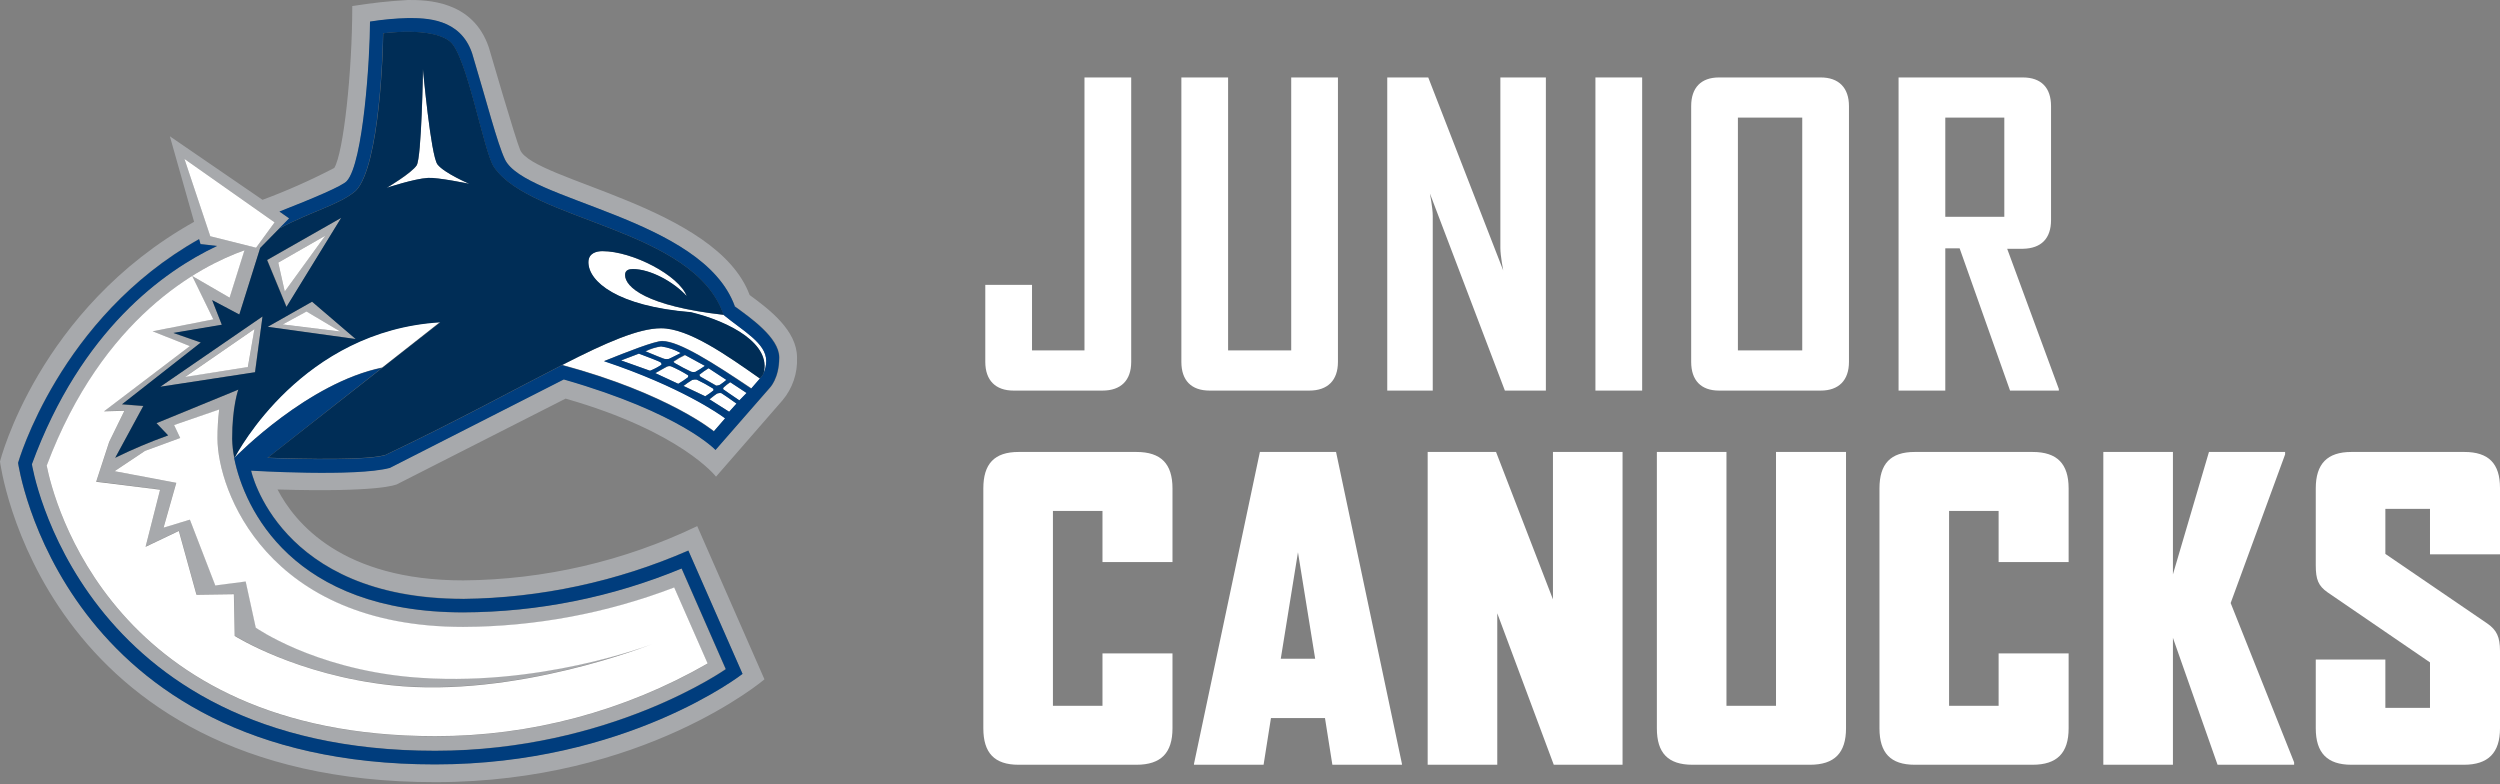
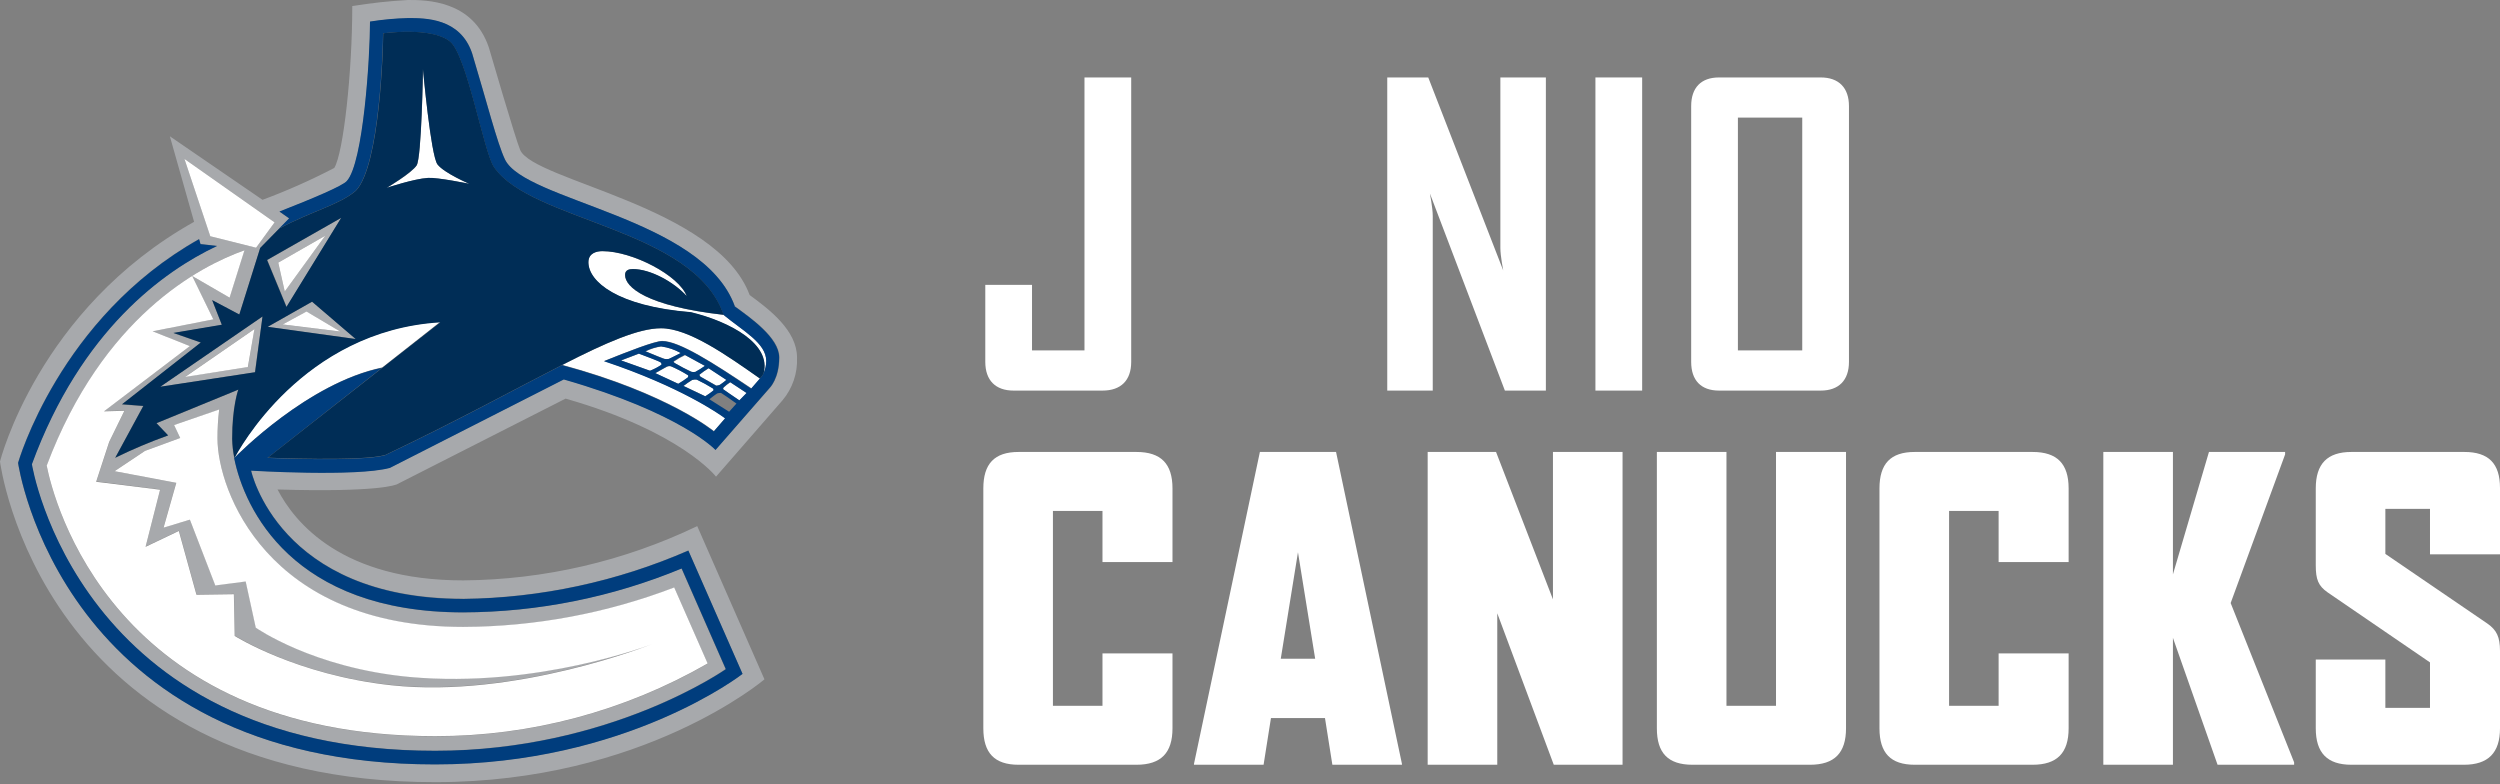
<svg xmlns="http://www.w3.org/2000/svg" width="255" height="80" viewBox="0 0 255 80" fill="none">
  <rect x="0" y="0" width="255" height="80" fill="#808080" stroke="none" />
  <path d="M23.887 46.717C24.243 46.36 31.446 39.044 38.995 37.474L44.884 32.84C30.814 33.681 24.248 46.008 23.887 46.702" fill="white" />
  <path d="M78.158 36.81C78.158 34.994 75.802 33.756 73.801 32.116C65.896 31.22 63.747 29.283 63.747 28.045C63.747 27.542 64.152 27.447 64.533 27.447C66.326 27.447 68.688 28.735 70.036 30.204C69.256 28.101 64.513 25.62 61.44 25.62C60.857 25.62 60.007 25.806 60.007 26.747C60.007 28.73 62.932 31.245 70.456 31.859C74.488 32.835 78.682 35.124 77.867 38.088C78.059 37.69 78.159 37.253 78.158 36.81Z" fill="white" />
  <path d="M63.367 36.775L66.301 37.816C66.713 37.658 67.107 37.456 67.477 37.212C67.516 37.137 67.516 37.072 67.393 36.956C67.269 36.84 65.99 36.372 65.18 36.07L63.371 36.76" fill="white" />
  <path d="M65.842 35.829C66.618 36.151 67.699 36.584 67.788 36.609C67.937 36.634 68.089 36.634 68.238 36.609C68.332 36.579 68.974 36.252 69.448 36.01C68.837 35.663 68.166 35.436 67.472 35.341C66.911 35.421 66.366 35.591 65.857 35.844" fill="white" />
  <path d="M68.737 36.861C68.707 36.931 68.737 36.966 68.831 37.042C69.4 37.374 69.985 37.677 70.585 37.947C70.699 37.965 70.816 37.965 70.93 37.947C71.272 37.764 71.602 37.559 71.918 37.334L69.888 36.227C69.493 36.409 69.115 36.626 68.757 36.876" fill="white" />
  <path d="M70.18 38.501C70.198 38.471 70.21 38.438 70.216 38.403C70.222 38.369 70.222 38.334 70.214 38.299C69.649 37.943 69.058 37.632 68.445 37.368C68.303 37.335 68.153 37.35 68.02 37.414C67.892 37.474 67.126 37.917 66.85 38.068L69.206 39.16C69.548 38.959 69.878 38.739 70.194 38.501" fill="white" />
  <path d="M73.07 39.326C73.197 39.32 73.323 39.291 73.44 39.24C73.673 39.087 73.896 38.919 74.107 38.737L72.289 37.56C71.96 37.759 71.645 37.98 71.346 38.224C71.346 38.224 71.346 38.279 71.449 38.415L73.07 39.326Z" fill="white" />
  <path d="M73.816 39.532C73.766 39.638 73.756 39.683 73.786 39.718C73.816 39.753 74.774 40.413 75.431 40.85L76.167 40.096L74.493 38.994C74.252 39.153 74.026 39.333 73.816 39.532Z" fill="white" />
  <path d="M72.783 39.829C72.797 39.793 72.8 39.754 72.79 39.717C72.78 39.679 72.759 39.646 72.729 39.623C72.195 39.289 71.642 38.986 71.074 38.717C70.918 38.698 70.76 38.711 70.609 38.757C70.303 38.943 70.008 39.146 69.725 39.366L71.948 40.423C72.239 40.243 72.517 40.045 72.783 39.829Z" fill="white" />
-   <path d="M73.168 40.146C73.109 40.146 72.674 40.498 72.378 40.74L74.389 42.013L75.14 41.177C74.527 40.745 73.657 40.131 73.564 40.096C73.43 40.087 73.296 40.104 73.168 40.146Z" fill="white" />
  <path d="M57.354 37.218C68.223 40.146 72.828 43.98 72.828 43.98L73.979 42.652C73.44 42.249 69.443 39.432 61.627 36.82C63.959 35.88 66.775 34.773 67.556 34.773C69.285 34.773 72.838 37.067 76.656 39.613L77.531 38.606C74.191 36.262 70.268 33.48 67.447 33.48C65.16 33.48 61.855 34.923 57.379 37.213" fill="white" />
  <path d="M40.398 49.444L57.69 40.659C69.522 44.04 73.035 48.619 73.035 48.619L79.813 40.835C80.835 39.624 81.365 38.063 81.296 36.468C81.296 33.696 78.455 31.552 76.464 30.093C73.104 21.052 54.444 18.445 53.061 15.306C52.591 14.229 49.864 4.85 49.864 4.85C48.239 -4.79836e-07 43.442 0 41.633 0C39.724 0.103 37.82 0.31 35.932 0.619C35.932 7.381 35.028 15.628 34.094 17.132C31.723 18.367 29.279 19.452 26.777 20.382L17.326 13.902L19.797 22.626C3.883 31.542 0 47.074 0 47.074C0 47.074 4.096 79.779 44.38 79.779C65.679 79.779 77.975 69.293 77.975 69.293L71.118 53.665C63.649 57.246 55.506 59.134 47.251 59.2C34.9 59.2 30.073 53.338 28.309 49.927C38.763 50.239 40.403 49.424 40.403 49.424M18.813 16.206L28.008 22.677L26.12 25.263L21.451 24.091L18.813 16.206ZM16.343 49.917L14.861 55.743L18.255 54.123L20.053 60.629L23.867 60.574L23.951 64.83C23.951 64.83 30.25 68.855 39.924 69.862C52.581 71.235 66.509 65.67 66.509 65.67C66.509 65.67 54.829 70.199 41.806 69.016C31.925 68.116 26.101 63.985 26.101 63.985L25.073 59.276L21.975 59.683L19.367 53.006L16.669 53.821L17.968 49.248L11.674 48.06L14.772 45.992L18.379 44.674L17.756 43.351L22.361 41.796C22.243 42.774 22.185 43.759 22.188 44.745C22.188 50.002 27.222 63.97 47.246 63.97C54.6 63.942 61.892 62.579 68.776 59.945L72.18 67.698C63.697 72.571 54.12 75.124 44.38 75.109C11.427 75.109 5.454 50.999 4.763 47.517C10.474 32.307 20.355 27.155 24.925 25.524L23.408 30.355L19.594 28.146L21.748 32.569L15.558 33.791L19.367 35.301L10.637 41.927L12.717 41.872L11.165 45.041L9.836 49.107L16.343 49.917ZM47.231 61.077C55.131 60.988 62.936 59.312 70.199 56.146L75.728 68.725C75.728 68.725 63.905 77.957 44.365 77.957C6.161 77.957 1.833 47.2 1.833 47.2C1.833 47.2 6.042 32.387 20.296 24.382L20.439 24.886L22.123 25.077C16.738 27.618 8.29 33.63 3.226 47.336C3.226 47.336 7.865 76.569 44.365 76.569C62.22 76.569 74.008 68.242 74.008 68.242L69.503 57.972C62.435 60.908 54.879 62.435 47.246 62.47C29.84 62.47 24.915 51.904 23.887 46.742C23.752 46.092 23.676 45.43 23.66 44.765C23.66 41.464 24.287 39.764 24.287 39.764L15.938 43.185L17.129 44.433C15.289 45.087 13.488 45.847 11.734 46.712L14.599 41.429L12.425 41.258L20.478 34.948L17.682 33.972L22.622 33.137L21.634 30.621L24.406 32.091L26.535 25.308L28.477 23.331L29.505 22.284L28.516 21.59C31.881 20.272 34.974 18.999 35.394 18.47C37.073 16.609 37.755 5.892 37.755 2.214C39.044 2.009 40.344 1.889 41.648 1.857C43.422 1.857 46.964 1.857 48.17 5.459C49.652 10.445 50.704 14.546 51.509 16.257C53.515 20.528 71.666 22.179 74.957 31.235C76.533 32.392 79.507 34.42 79.507 36.458C79.507 38.626 78.519 39.582 78.519 39.582L72.981 45.867C72.981 45.867 69.522 42.128 57.507 38.677L39.771 47.698C36.342 48.634 25.611 47.98 25.611 47.98C25.611 47.98 28.403 61.062 47.246 61.062" fill="#A7A9AC" />
  <path d="M31.831 30.773L27.306 33.343L36.303 34.581L31.831 30.773ZM31.268 31.779L34.727 33.827L28.837 33.092L31.268 31.779Z" fill="#ADAFB2" />
  <path d="M25.997 37.967L26.777 32.282L16.333 39.447L25.997 37.967ZM25.295 37.429L18.873 38.435L25.947 33.555L25.295 37.429Z" fill="#ADAFB2" />
  <path d="M34.801 22.219L27.271 26.521L29.248 31.305L34.801 22.219ZM28.378 26.787L33.166 24.04L29.045 29.731L28.378 26.787Z" fill="#ADAFB2" />
  <path d="M25.28 37.434L25.952 33.565L18.878 38.45L25.28 37.434Z" fill="white" />
  <path d="M28.838 33.092L34.707 33.816L31.263 31.773L28.838 33.092Z" fill="white" />
-   <path d="M33.17 24.045L28.383 26.788L29.045 29.731L33.17 24.045Z" fill="white" />
+   <path d="M33.17 24.045L28.383 26.788L29.045 29.731Z" fill="white" />
  <path d="M68.772 59.92C61.887 62.554 54.596 63.917 47.241 63.945C27.217 63.945 22.183 49.978 22.183 44.725C22.18 43.738 22.238 42.751 22.356 41.771L17.756 43.351L18.379 44.674L14.787 45.993L11.689 48.061L17.983 49.248L16.684 53.822L19.367 53.007L21.96 59.718L25.058 59.311L26.086 64.02C26.086 64.02 31.916 68.136 41.792 69.052C54.839 70.239 66.494 65.706 66.494 65.706C66.494 65.706 52.567 71.271 39.909 69.897C30.236 68.85 23.937 64.866 23.937 64.866L23.853 60.609L20.039 60.664L18.24 54.159L14.846 55.779L16.328 49.952L9.807 49.142L11.136 45.072L12.687 41.902L10.607 41.958L19.367 35.301L15.568 33.791L21.758 32.574L19.604 28.151L23.418 30.36L24.935 25.53C20.355 27.155 10.474 32.307 4.763 47.492C5.454 50.974 11.427 75.085 44.38 75.085C54.12 75.099 63.697 72.546 72.18 67.673L68.772 59.92Z" fill="white" />
  <path d="M26.12 25.268L28.008 22.682L18.813 16.211L21.447 24.096L26.12 25.268Z" fill="white" />
  <path d="M47.878 18.752C47.878 18.752 45.329 17.66 44.632 16.775C43.936 15.889 43.15 7.059 43.15 7.059C43.15 7.059 43.007 16.07 42.503 16.87C41.999 17.67 39.455 19.16 39.455 19.16C39.455 19.16 42.266 18.224 43.649 18.153C44.662 18.088 47.888 18.757 47.888 18.757" fill="white" />
  <path d="M74.942 31.22C71.652 22.163 53.5 20.513 51.495 16.246C50.694 14.531 49.662 10.43 48.155 5.444C46.949 1.841 43.407 1.841 41.633 1.841C40.329 1.874 39.029 1.993 37.74 2.199C37.74 5.877 37.058 16.593 35.379 18.455C34.959 18.958 31.866 20.256 28.502 21.575L29.49 22.269L28.462 23.316C31.807 21.519 34.608 20.89 36.273 19.466C38.743 16.951 39.069 4.78 39.069 3.401C39.069 3.401 43.96 2.722 45.862 4.216C47.596 5.565 49.321 15.476 50.358 17.021C54.108 22.596 70.767 23.23 73.796 32.115C75.772 33.756 78.153 34.993 78.153 36.81C78.157 37.252 78.06 37.689 77.872 38.088C77.777 38.291 77.646 38.475 77.486 38.631L76.612 39.638C72.813 37.066 69.265 34.797 67.531 34.797C66.766 34.797 63.949 35.904 61.603 36.845C69.428 39.456 73.425 42.274 73.954 42.676L72.803 44.005C72.803 44.005 68.174 40.171 57.329 37.243C52.66 39.622 46.702 42.918 39.272 46.435C36.91 47.119 27.286 46.707 27.286 46.707L38.97 37.514C31.446 39.059 24.243 46.37 23.887 46.732C24.915 51.869 29.816 62.46 47.246 62.46C54.887 62.437 62.453 60.918 69.532 57.987L74.038 68.256C74.038 68.256 62.235 76.583 44.395 76.583C7.895 76.583 3.256 47.351 3.256 47.351C8.28 33.64 16.753 27.633 22.138 25.092L20.453 24.9L20.31 24.397C6.057 32.402 1.848 47.215 1.848 47.215C1.848 47.215 6.176 77.972 44.38 77.972C63.92 77.972 75.742 68.739 75.742 68.739L70.214 56.161C62.951 59.327 55.146 61.002 47.246 61.092C28.403 61.092 25.611 48.01 25.611 48.01C25.611 48.01 36.342 48.664 39.771 47.728L57.507 38.707C69.517 42.158 72.981 45.902 72.981 45.902L78.484 39.587C78.484 39.587 79.472 38.631 79.472 36.463C79.472 34.45 76.508 32.397 74.922 31.24M74.087 38.757C73.876 38.939 73.653 39.107 73.42 39.26C73.303 39.311 73.177 39.34 73.05 39.346L71.429 38.415C71.331 38.279 71.326 38.239 71.326 38.224C71.625 37.98 71.94 37.759 72.269 37.559L74.087 38.757ZM71.899 37.313C71.583 37.542 71.253 37.748 70.911 37.932C70.796 37.949 70.679 37.949 70.565 37.932C70.446 37.932 68.924 37.112 68.811 37.026C68.697 36.941 68.687 36.916 68.717 36.845C69.075 36.596 69.453 36.378 69.848 36.196L71.899 37.313ZM67.452 35.341C68.146 35.436 68.817 35.663 69.428 36.01C68.934 36.251 68.312 36.578 68.218 36.609C68.069 36.634 67.917 36.634 67.768 36.609C67.68 36.609 66.597 36.151 65.822 35.829C66.331 35.576 66.876 35.406 67.437 35.326M63.347 36.76L65.155 36.07C65.965 36.372 67.279 36.88 67.368 36.956C67.457 37.031 67.492 37.137 67.452 37.212C67.09 37.454 66.704 37.656 66.301 37.816L63.347 36.76ZM66.83 38.053C67.106 37.897 67.872 37.459 68.001 37.398C68.133 37.335 68.283 37.319 68.425 37.353C69.038 37.617 69.629 37.928 70.194 38.284C70.202 38.318 70.203 38.354 70.197 38.388C70.191 38.423 70.178 38.456 70.16 38.485C69.843 38.724 69.513 38.944 69.171 39.145L66.83 38.053ZM69.705 39.366C69.988 39.146 70.284 38.943 70.589 38.757C70.74 38.711 70.898 38.697 71.054 38.717C71.622 38.986 72.175 39.288 72.709 39.622C72.739 39.646 72.76 39.679 72.77 39.716C72.78 39.754 72.778 39.793 72.763 39.829C72.498 40.045 72.219 40.243 71.928 40.422L69.705 39.366ZM74.369 41.997L72.358 40.724C72.664 40.483 73.089 40.151 73.149 40.131C73.276 40.088 73.41 40.071 73.544 40.08C73.618 40.115 74.532 40.729 75.12 41.162L74.369 41.997ZM75.411 40.835C74.769 40.397 73.826 39.758 73.766 39.703C73.707 39.648 73.766 39.622 73.796 39.517C74.006 39.318 74.233 39.138 74.473 38.978L76.147 40.08L75.411 40.835Z" fill="#003D7D" />
  <path d="M70.471 31.839C62.947 31.225 60.022 28.709 60.022 26.747C60.022 25.801 60.872 25.615 61.455 25.615C64.528 25.615 69.27 28.096 70.051 30.199C68.702 28.735 66.341 27.442 64.547 27.442C64.167 27.442 63.762 27.552 63.762 28.04C63.762 29.278 65.921 31.215 73.816 32.111C70.787 23.245 54.128 22.611 50.378 17.016C49.336 15.472 47.616 5.56 45.882 4.211C43.98 2.702 39.089 3.396 39.089 3.396C39.089 4.775 38.768 16.926 36.293 19.462C34.628 20.886 31.846 21.515 28.477 23.311L26.54 25.288L24.411 32.075L21.639 30.606L22.627 33.122L17.687 33.957L20.483 34.933L12.45 41.233L14.624 41.404L11.758 46.687C13.514 45.826 15.315 45.065 17.153 44.408L15.963 43.16L24.312 39.738C24.312 39.738 23.685 41.439 23.685 44.77C23.701 45.433 23.777 46.093 23.912 46.742C24.273 46.048 30.828 33.721 44.909 32.88L27.311 46.682C27.311 46.682 36.935 47.094 39.297 46.41C46.707 42.888 52.685 39.597 57.354 37.218C61.83 34.928 65.135 33.484 67.423 33.484C70.244 33.484 74.166 36.267 77.506 38.611C77.666 38.456 77.797 38.271 77.891 38.068C78.697 35.104 74.502 32.815 70.481 31.839M26.017 37.967L16.353 39.447L26.777 32.282L26.017 37.967ZM34.801 22.219L29.213 31.306L27.237 26.521L34.801 22.219ZM27.306 33.333L31.831 30.772L36.278 34.581L27.306 33.333ZM43.639 18.148C42.256 18.224 39.445 19.155 39.445 19.155C39.445 19.155 41.979 17.645 42.493 16.865C43.007 16.085 43.14 7.054 43.14 7.054C43.14 7.054 43.946 15.884 44.622 16.77C45.299 17.655 47.868 18.747 47.868 18.747C47.868 18.747 44.642 18.078 43.629 18.143" fill="#002D56" />
  <path d="M119.594 74.289C119.594 76.794 118.424 78.005 115.919 78.005H103.891C101.428 78.005 100.3 76.794 100.3 74.289V49.817C100.3 47.311 101.428 46.1 103.891 46.1H115.919C118.424 46.1 119.594 47.311 119.594 49.817V57.334H112.453V52.114H107.399V71.992H112.453V66.647H119.594V74.289Z" fill="white" />
  <path d="M143 78.005H135.901L135.149 73.245H129.637L128.885 78.005H121.785V77.922L128.509 46.1H136.277L143 77.922V78.005ZM134.147 67.189L132.393 56.331L130.639 67.189H134.147Z" fill="white" />
  <path d="M165.5 78.005H158.484L152.721 62.554V78.005H145.622V46.1H152.596L158.401 61.134V46.1H165.5V78.005Z" fill="white" />
  <path d="M188.294 74.289C188.294 76.794 187.124 78.005 184.619 78.005H172.633C170.128 78.005 169 76.794 169 74.289V46.1H176.099V71.992H181.153V46.1H188.294V74.289Z" fill="white" />
  <path d="M211 74.289C211 76.794 209.831 78.005 207.325 78.005H195.298C192.834 78.005 191.706 76.794 191.706 74.289V49.817C191.706 47.311 192.834 46.1 195.298 46.1H207.325C209.831 46.1 211 47.311 211 49.817V57.334H203.859V52.114H198.806V71.992H203.859V66.647H211V74.289Z" fill="white" />
  <path d="M234 78.005H226.191L221.639 65.06V78.005H214.539V46.1H221.639V58.587L225.314 46.1H233.081V46.351L227.527 61.51L234 77.755V78.005Z" fill="white" />
  <path d="M255 74.289C255 76.794 253.789 78.005 251.325 78.005H239.841C237.377 78.005 236.208 76.794 236.208 74.289V67.273H243.307V72.201H247.859V67.565L237.419 60.424C236.458 59.756 236.208 59.088 236.208 57.668V49.817C236.208 47.311 237.377 46.1 239.841 46.1H251.367C253.831 46.1 255 47.269 255 49.775V56.54H247.859V51.905H243.307V56.499L253.705 63.598C254.666 64.266 255 64.976 255 66.396V74.289Z" fill="white" />
  <path d="M115.383 36.913C115.383 38.795 114.338 39.84 112.457 39.84H103.385C101.545 39.84 100.5 38.795 100.5 36.913V29.054H105.266V35.743H110.617V7.9H115.383V36.913Z" fill="white" />
-   <path d="M136.47 36.913C136.47 38.795 135.425 39.84 133.544 39.84H123.385C121.503 39.84 120.5 38.795 120.5 36.913V7.9H125.266V35.743H131.704V7.9H136.47V36.913Z" fill="white" />
  <path d="M157.679 39.84H153.498L145.848 19.731C145.848 19.731 146.14 21.194 146.14 22.03V39.84H141.5V7.9H145.681L153.331 27.591C153.331 27.591 153.038 26.127 153.038 25.291V7.9H157.679V39.84Z" fill="white" />
  <path d="M167.5 39.84H162.734V7.9H167.5V39.84Z" fill="white" />
  <path d="M188.595 36.913C188.595 38.795 187.55 39.84 185.711 39.84H175.343C173.503 39.84 172.5 38.795 172.5 36.913V10.826C172.5 8.945 173.503 7.9 175.343 7.9H185.711C187.55 7.9 188.595 8.945 188.595 10.826V36.913ZM183.829 35.743V11.997H177.266V35.743H183.829Z" fill="white" />
-   <path d="M210 39.84H205.025L199.883 25.333H198.42V39.84H193.654V7.9H206.321C208.202 7.9 209.206 8.945 209.206 10.826V22.448C209.206 24.33 208.202 25.333 206.363 25.375H204.732L210 39.673V39.84ZM198.42 11.997V22.114H204.44V11.997H198.42Z" fill="white" />
</svg>